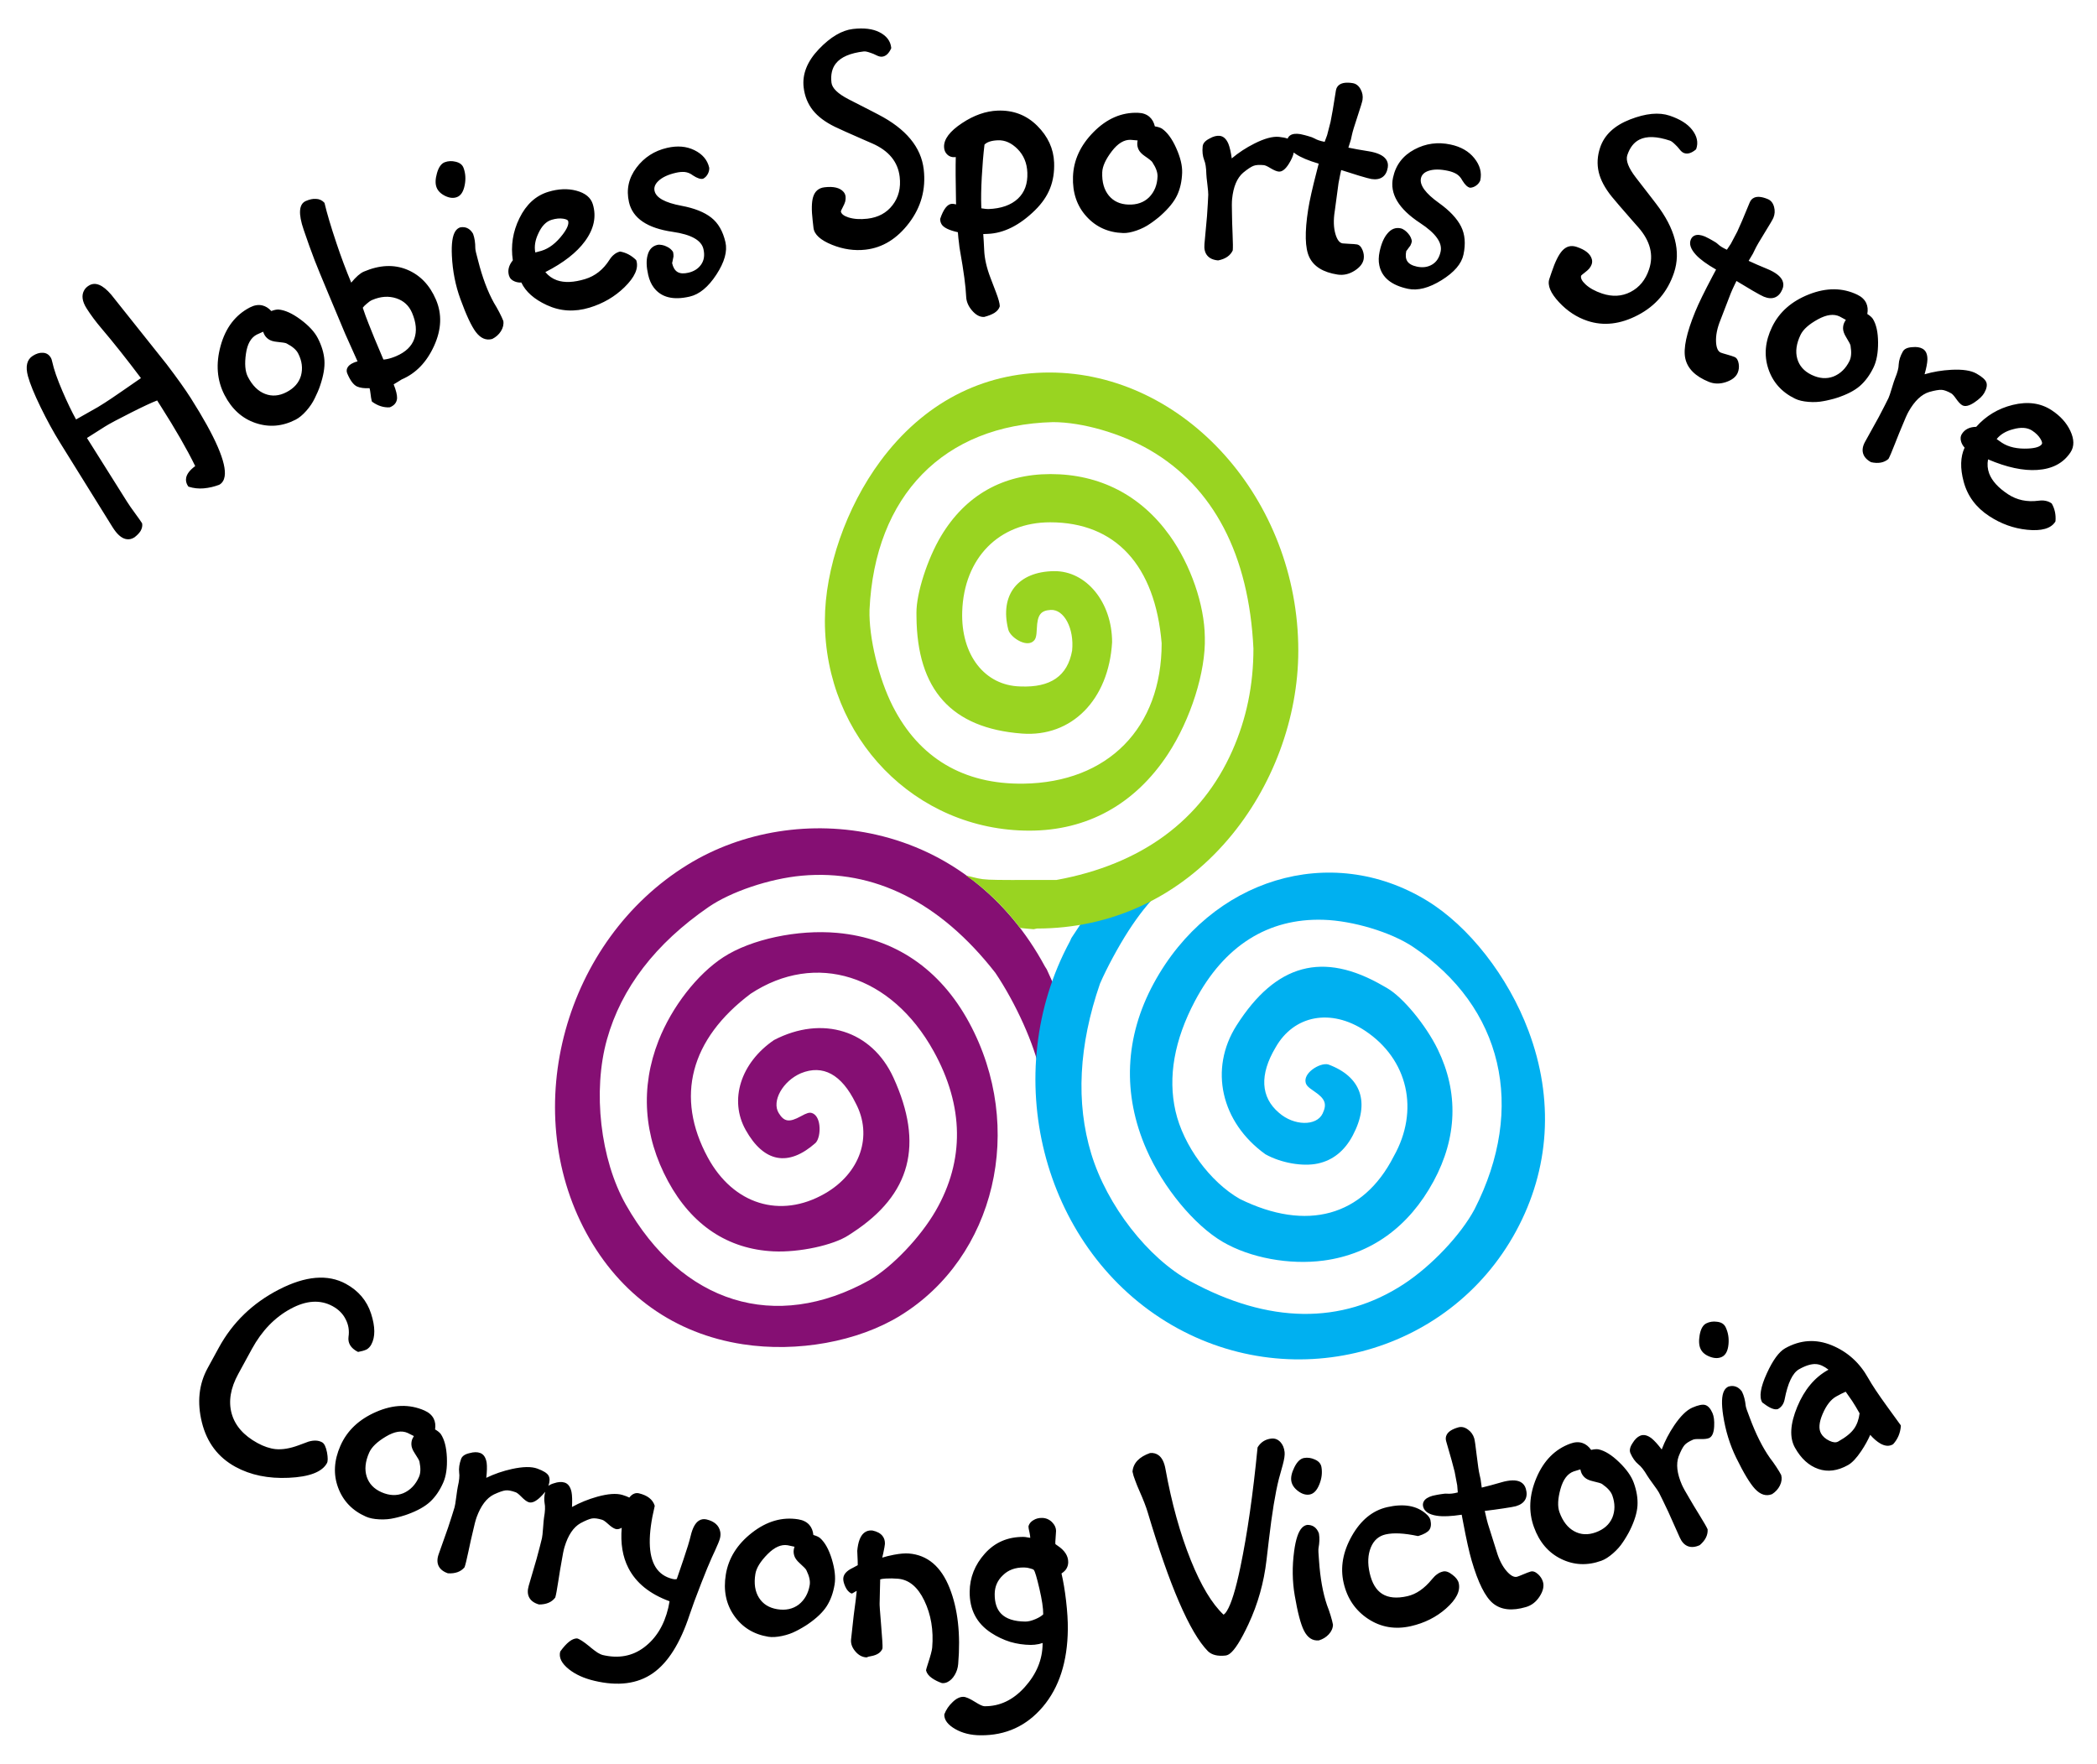
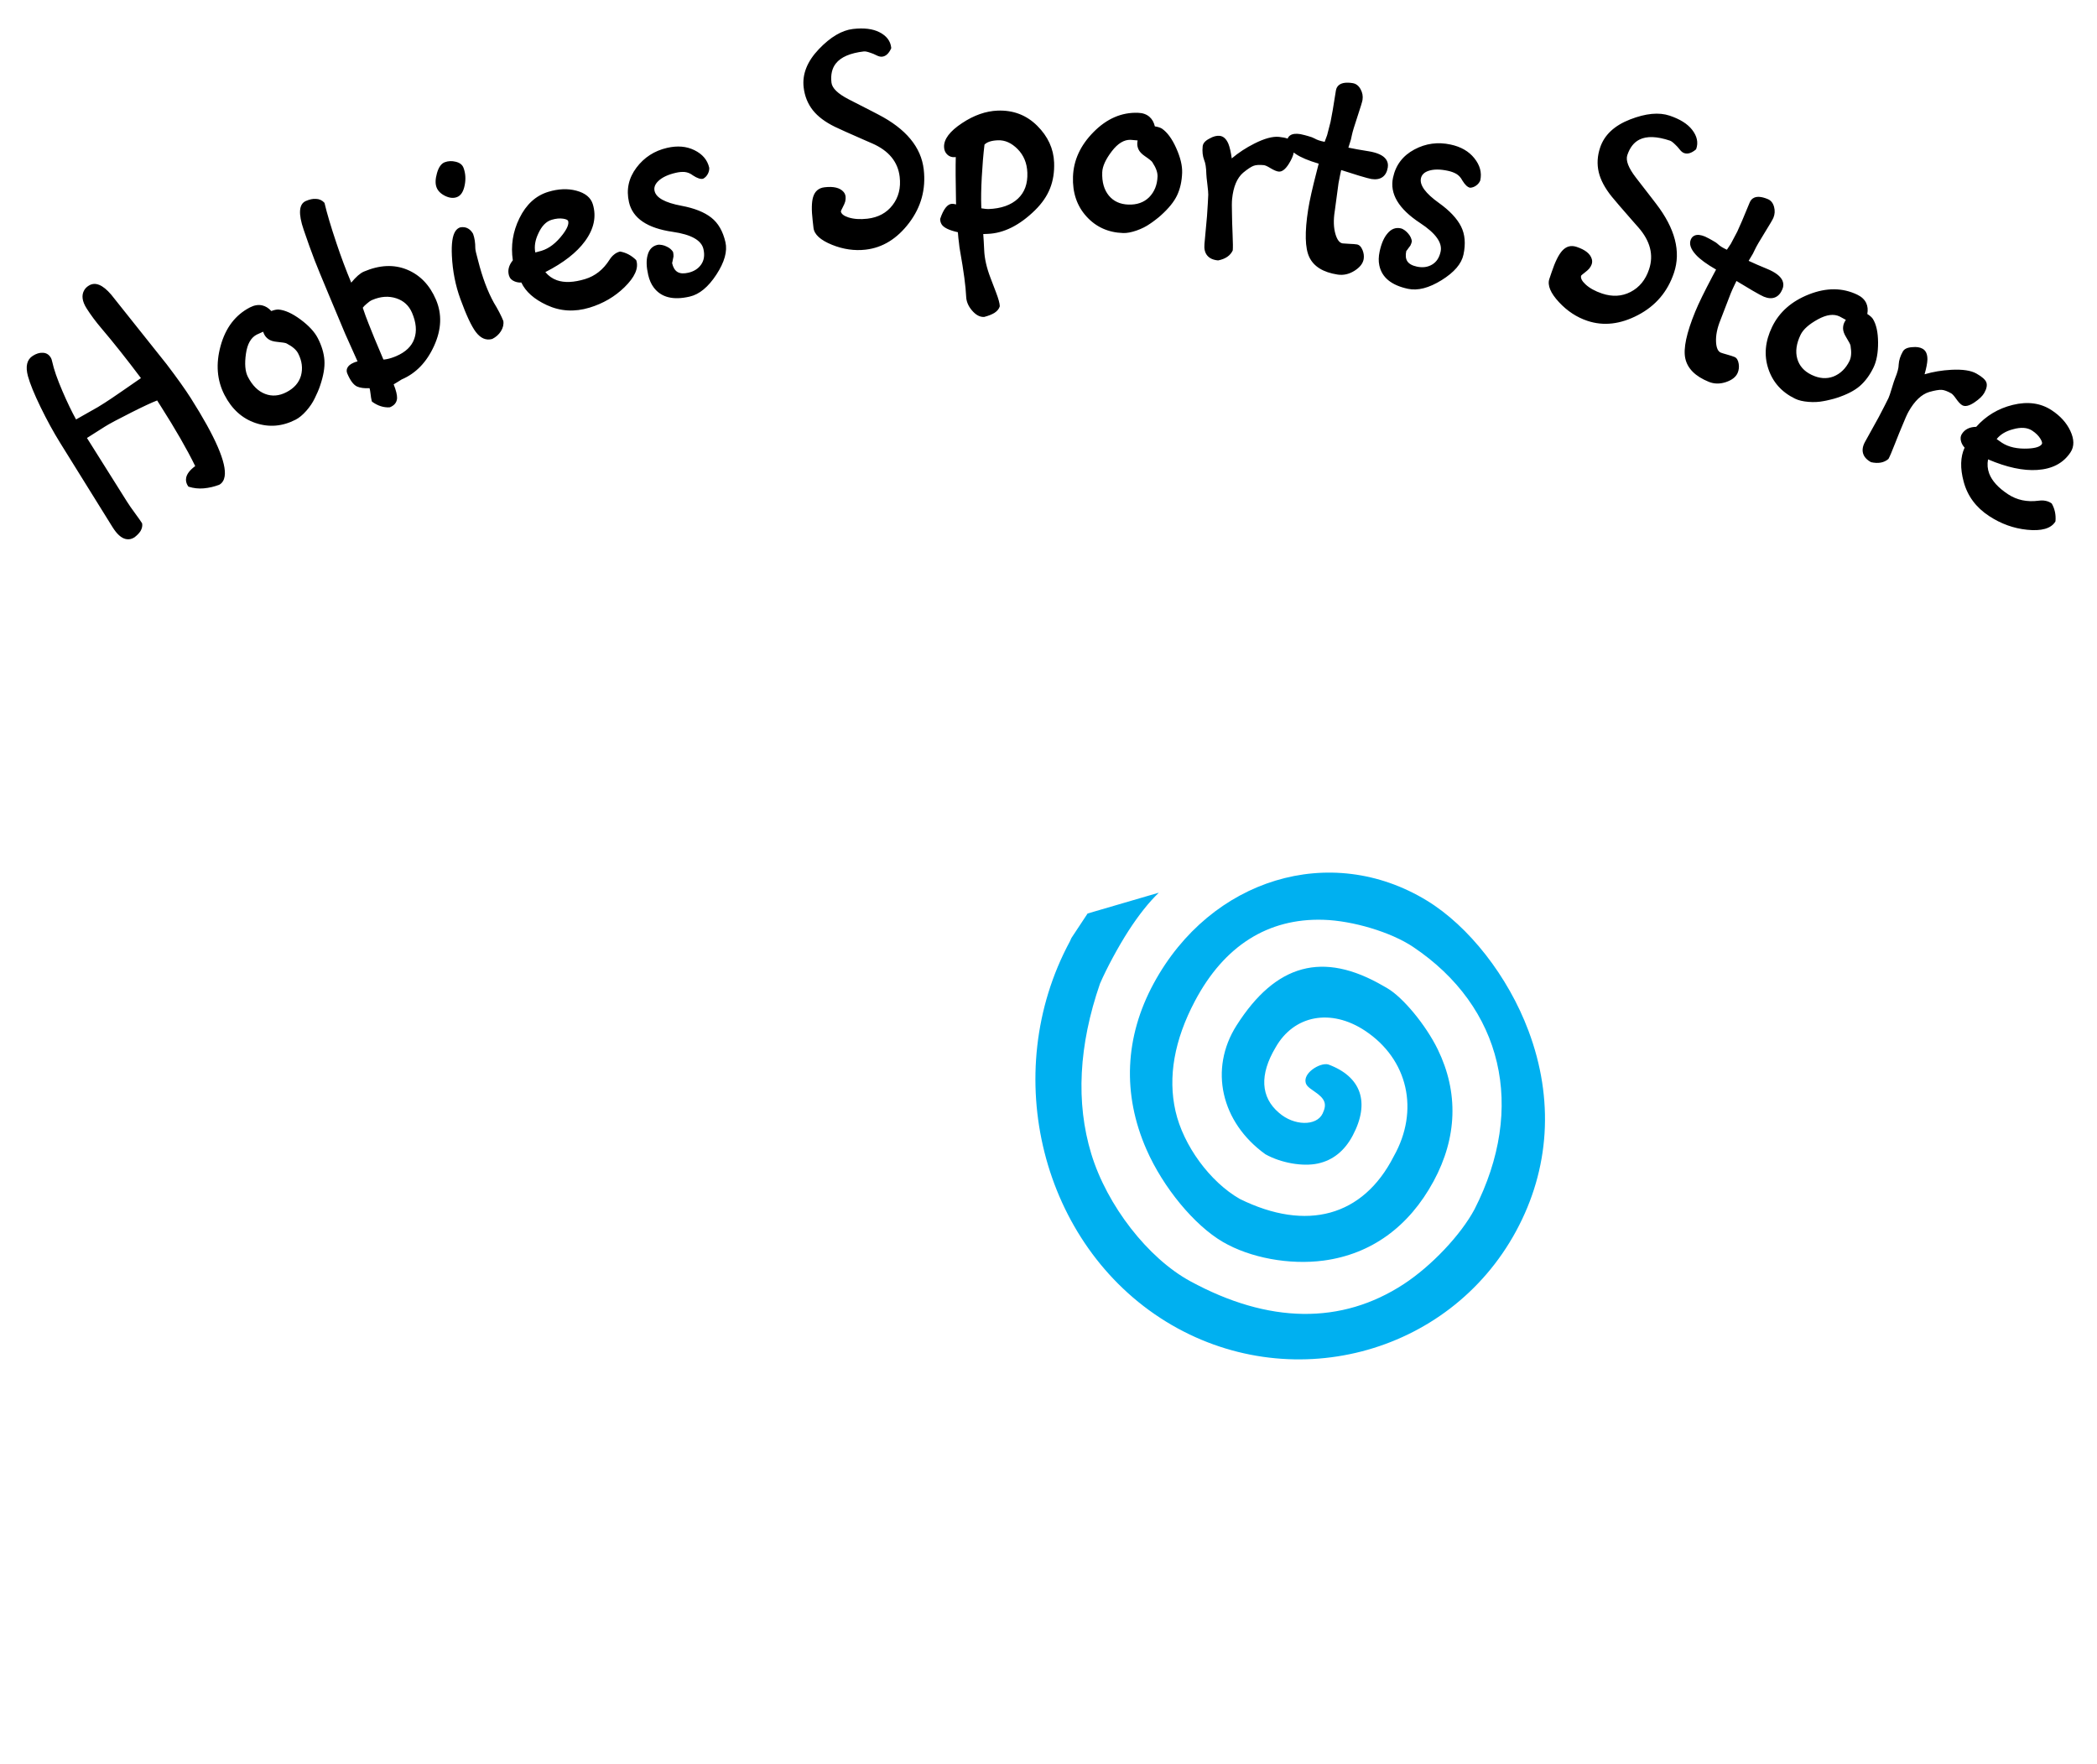
<svg xmlns="http://www.w3.org/2000/svg" width="100%" height="100%" viewBox="0 0 818 688" version="1.1" xml:space="preserve" style="fill-rule:evenodd;clip-rule:evenodd;stroke-linejoin:round;stroke-miterlimit:2;">
  <g transform="matrix(1,0,0,1,0,159.48)">
-     <path d="M407.6,217.51L408.32,218.65L413.19,229.41L405.7,258.81C403.52,248.02 396.3,231.94 388.27,220C366.81,192.48 341.01,179.54 312.77,182.11C300.2,183.26 285.12,188.33 276.36,194.36C255.69,208.6 242.37,225.94 236.77,245.95C231.12,266.13 234.18,292.84 244.15,310.45C266.02,349.05 302.45,360.34 339.15,339.89C348.06,334.68 358.99,323.23 365.01,312.79C376.32,293.18 376.05,271.99 364.22,250.62C347.72,220.79 318.15,211.49 292.83,228.15C269.25,245.87 263.33,268.47 276.08,292C286.03,310.36 304.37,316.05 321.7,306.14C335.57,298.21 340.57,283.57 333.77,270.81C328.3,259.63 321.02,255.66 312.42,259.17C305.32,262.23 300.93,270.1 303.76,274.7C305.87,278.14 307.89,278.43 312.36,275.97C314.79,274.64 315.75,274.36 316.75,274.71C318.28,275.22 319.33,276.95 319.63,279.49C319.95,282.22 319.32,285.15 318.14,286.35C307.52,295.77 297.98,294 290.87,281.29C284.33,269.62 288.92,255.09 301.93,246.22C320.8,236.41 340.08,242.46 348.5,260.85C360.46,286.98 355.33,306.46 332.57,321.34L331,322.37C325.02,326.28 311.73,329.13 301.72,328.65C283.95,327.8 269.89,318.45 260.62,301.35C251,283.59 249.72,264.7 256.9,246.43C262.09,233.24 272,220.5 282.21,213.88C292.99,206.89 311.14,203.02 326.59,204.42C348.99,206.45 366.7,218.49 378.01,239.35C400.22,280.33 388.3,330.97 351.06,353.79C334.59,363.89 311.01,368.16 289.78,364.89C263.11,360.79 241.86,345.67 228.7,321.45C202.26,272.76 220.3,207.29 268.28,177.8C289.68,164.64 316.72,160.36 341.93,166.15C370,172.59 393.1,190.65 407.6,217.51Z" style="fill:rgb(133,15,115);" />
-   </g>
+     </g>
  <g transform="matrix(1,0,0,1,0,185.43)">
    <path d="M417.34,181.79L417.94,180.46L424.25,170.91L452.03,162.79C448.15,166.52 444.19,171.51 440.24,177.61C436.26,183.77 431.65,192.32 429.09,198.26C420.77,222.35 419.62,244.68 425.68,264.64C431.8,284.78 447.78,305.36 464.29,314.34C494.84,330.97 523.3,331.35 547.58,315.47C558.38,308.4 569.82,296.32 575.19,286.28C595.43,246.61 586.21,207.33 551.16,183.9C542.61,178.19 527.75,173.71 516.21,173.36C494.6,172.7 477.52,183.5 466.13,205.03C458.07,220.25 455.52,234.7 458.54,247.99C461.59,261.4 471.98,275.59 483.62,282.25C509.74,295.13 531.73,289.05 543.66,265.66C553.79,247.72 549.25,227.77 532.51,216.66C519.19,207.82 504.72,210.52 497.57,223.18C491.27,233.75 491.73,242.57 498.89,248.64C504.71,253.78 513.56,253.93 515.93,248.94C517.71,245.19 516.94,243.16 512.62,240.26C510.25,238.67 509.52,237.91 509.3,236.77C508.95,235.17 509.87,233.37 511.81,231.85C513.89,230.21 516.59,229.34 518.16,229.8C531.04,234.57 534.49,244.63 527.68,257.5C524.51,263.5 519.92,267.18 514.06,268.44C508.14,269.71 499.67,268.21 493.6,264.82C476.24,252.33 471.58,231.53 482.35,214.58C497.68,190.47 516.08,185.51 539.56,199.14L541.16,200.06C547.3,203.63 556.23,214.46 560.84,223.91C569.01,240.68 568.45,258.29 559.21,275.36C549.56,293.17 534.83,303.8 516.36,306.29C503.01,308.08 487.67,305.25 476.99,299.01C465.88,292.52 453.75,277.84 447.23,262.99C437.74,241.37 438.71,219.05 450.06,198.14C472.27,157.21 519.02,143.02 556.51,165.82C572.98,175.84 588.27,195.41 596.24,216.68C606.24,243.34 604.55,270.54 591.4,294.8C565.04,343.45 502.64,359.55 454.78,330.06C406.34,300.21 389.48,233.47 417.34,181.79Z" style="fill:rgb(0,176,240);" />
  </g>
  <g transform="matrix(1,0,0,1,0,-180.22)">
-     <path d="M404.47,542.42L403.21,542.69L400.32,542.44L397.89,542.18C392.11,534.42 384.3,526.84 376.82,521.73C385.33,523.73 380.29,523.48 412.08,523.48C445.22,517.44 468.66,500.23 480.69,473.09C486.22,460.62 488.94,447.47 488.94,433.23C487.2,396.67 473.39,370.21 448.52,355.77C437.28,349.25 422.14,344.88 410.73,344.88C368.16,345.98 341.24,373.54 339.18,418.11C338.89,428.9 342.74,444.86 348.24,455.68C358.52,475.92 375.9,486.23 399.21,485.91C432.19,485.46 453.14,464.19 453.14,431.16C450.61,400.75 435.13,383.96 409.64,383.96C389.72,383.96 376.02,397.87 375.34,418.78C374.79,435.69 384.12,447.69 398.04,447.99C409.82,448.49 416.44,443.9 418.21,434.02C419.09,425.43 415.09,417.83 409.85,418.14C405.94,418.37 404.67,420.07 404.45,425.41C404.32,428.39 404.05,429.45 403.21,430.23C402.07,431.35 400.19,431.43 398.01,430.44C395.67,429.37 393.64,427.35 393.29,425.72C389.92,412.25 397.05,403.19 411.15,403.01C423.75,402.86 433.81,415.16 433.81,430.74C432.5,453.18 418.04,467.83 398.66,466.37C371.18,464.29 357.7,449.32 357.5,420.67L357.49,419.23C357.44,411.68 361.78,398.18 367.11,389.29C376.64,373.4 391.24,365.15 409.79,365.15C429,365.15 445.01,373.41 456.28,389.13C464.47,400.57 469.85,416.13 469.98,428.79C470.38,442.19 464.48,460.85 455.56,474.43C442.71,493.96 424.09,504.24 401.53,504.24C357.06,504.24 321.77,468 321.77,422.35C321.77,402.03 330.09,378.11 343.4,360.12C360.09,337.57 383.03,325.53 409.31,325.53C462.08,325.53 506.44,375.07 506.44,434.02C506.44,460.33 496.4,487.33 479.07,507.62C459.81,530.18 433.57,542.42 404.47,542.42Z" style="fill:rgb(153,212,33);" />
-   </g>
+     </g>
  <g transform="matrix(1,0,0,1,0,-466.66)">
    <path d="M635.9,513.24C642,510.87 647.12,510.38 651.28,511.77C655.34,513.13 658.27,514.97 660.07,517.29C662,519.77 662.53,522.25 661.67,524.75C661.63,524.85 661.58,524.93 661.5,525C659.85,526.37 658.36,526.84 657.03,526.4L656.9,526.35C656.31,526.16 655.69,525.62 655.02,524.73C654.63,524.22 654.13,523.67 653.51,523.09C652.62,522.21 651.93,521.69 651.42,521.52C646.35,519.82 642.39,519.68 639.52,521.11C637.36,522.19 635.78,524.2 634.79,527.16C634.09,529.23 635.21,532.15 638.13,535.93L644.48,544.14L646.02,546.15C653.45,555.82 655.77,564.8 652.98,573.1C650.51,580.45 645.85,585.94 638.99,589.54C632.09,593.16 625.5,593.92 619.2,591.81C615.03,590.41 611.35,587.99 608.14,584.54C604.81,580.96 603.55,577.93 604.37,575.47L605.28,572.78C606.61,568.8 607.98,566.03 609.38,564.48C610.95,562.74 612.84,562.23 615.03,562.97C618.4,564.09 620.37,565.68 620.94,567.74C621.13,568.4 621.11,569.07 620.89,569.75C620.71,570.27 620.4,570.82 619.95,571.41C619.52,571.9 618.91,572.44 618.12,573.04C617.38,573.6 616.93,573.98 616.77,574.18C616.5,575.13 617.06,576.26 618.43,577.54C620.03,579.04 622.2,580.24 624.94,581.16C628.96,582.5 632.66,582.3 636.06,580.54C639.49,578.77 641.89,575.84 643.26,571.74C645.14,566.13 643.75,560.68 639.11,555.38L637.02,553.01C632.64,548.01 629.86,544.78 628.69,543.33C626.04,540.03 624.36,536.87 623.64,533.84C622.9,530.7 623.08,527.49 624.18,524.22C625.83,519.29 629.74,515.63 635.9,513.24ZM711.31,623.13C709.49,623.49 707.53,623.59 705.44,623.42C703.31,623.25 701.58,622.84 700.25,622.19C695,619.65 691.51,615.74 689.77,610.45C688.05,605.21 688.54,599.79 691.26,594.18C694.06,588.39 698.86,584.16 705.64,581.49C712.48,578.8 718.77,578.85 724.53,581.63C726.2,582.44 727.36,583.54 727.99,584.91C728.56,586.14 728.69,587.55 728.4,589.14C729.4,589.77 730.12,590.4 730.56,591.03C731.9,593.19 732.58,596.26 732.6,600.24C732.62,604.25 732.03,607.51 730.82,610C729.37,613.01 727.57,615.43 725.45,617.27C723.35,619.07 720.37,620.6 716.49,621.86C715.92,622.06 715.06,622.3 713.93,622.57C712.83,622.84 711.96,623.03 711.31,623.13ZM540.63,528.76C541.3,529.68 541.55,530.74 541.35,531.94L541.35,531.98C541.07,533.69 540.4,534.93 539.33,535.71C538.23,536.51 536.77,536.77 534.97,536.49C534.28,536.38 532.69,535.95 530.21,535.21C528.06,534.56 525.71,533.82 523.17,532.99L522.76,534.87C522.48,536.17 522.27,537.25 522.13,538.12L520.66,549.05L520.64,549.15C520.11,552.57 520.21,555.53 520.95,558.02C521.6,560.22 522.53,561.41 523.71,561.6C524.06,561.65 524.93,561.71 526.32,561.77C527.65,561.82 528.64,561.9 529.28,562C530.23,562.15 530.97,562.89 531.51,564.23C531.98,565.39 532.12,566.54 531.95,567.68C531.67,569.43 530.46,570.97 528.3,572.32C526.19,573.63 524.01,574.11 521.75,573.76C516.17,572.89 512.5,570.64 510.75,567C509.05,563.47 508.9,557.24 510.3,548.33C510.83,544.97 511.94,540 513.65,533.42L514.4,530.5C510.4,529.32 507.41,528.06 505.45,526.73L504.66,526.15C504.44,527.43 503.79,528.92 502.72,530.62C501.39,532.73 500.07,533.72 498.78,533.59C497.99,533.51 496.91,533.05 495.53,532.22C494.38,531.51 493.53,531.14 493,531.08C491.25,530.91 489.92,530.99 489,531.34C488.03,531.7 486.67,532.6 484.93,534.03C482.54,536.09 481.1,539.51 480.62,544.29C480.5,545.47 480.49,547.49 480.58,550.37C480.59,552.14 480.67,554.71 480.81,558.07C480.95,561.28 480.97,563.38 480.87,564.35C479.9,566.4 478,567.69 475.17,568.24C473.25,568.08 471.83,567.44 470.91,566.32C470.02,565.24 469.66,563.76 469.83,561.9L470.83,550.94C471.09,547.19 471.25,544.41 471.32,542.62C471.34,542.02 471.23,540.67 470.97,538.55C470.72,536.5 470.58,535.17 470.57,534.56C470.52,532.09 470.23,530.26 469.71,529.06C469.13,527.52 468.93,525.75 469.14,523.73C469.26,522.56 470.14,521.55 471.8,520.71C473.26,519.87 474.59,519.52 475.78,519.65C477.22,519.8 478.35,520.83 479.17,522.74C479.7,524.06 480.14,525.96 480.48,528.45C483.13,526.21 486.08,524.28 489.31,522.66C493.24,520.68 496.43,519.81 498.89,520.05C500.29,520.19 501.42,520.41 502.28,520.73C502.47,520.23 502.78,519.83 503.21,519.51C504.1,518.87 505.45,518.69 507.26,518.98C508.58,519.27 509.59,519.53 510.27,519.74C511.38,520.04 512.22,520.35 512.79,520.68C513.76,521.24 515.01,521.66 516.54,521.95L516.72,521.99L517.69,519.37L519.03,514.16C519.46,512.19 520.15,508.13 521.11,501.98C521.26,501.02 521.7,500.27 522.43,499.74C523.54,498.93 525.28,498.71 527.66,499.09C528.96,499.3 530,500.1 530.75,501.49C531.47,502.8 531.72,504.19 531.49,505.65C531.37,506.38 530.72,508.52 529.53,512.1C528.32,515.7 527.6,518.11 527.35,519.33L526.95,521.15L525.98,524.25C528.25,524.72 530.76,525.17 533.5,525.6L533.63,525.62C537.17,526.17 539.51,527.22 540.63,528.76ZM775.5,645.85C775.14,647.77 775.29,649.6 775.94,651.35C777.03,654.25 779.5,656.96 783.35,659.49C786.77,661.73 790.71,662.56 795.16,661.98C796.21,661.84 797.1,661.85 797.84,662.01C798.68,662.14 799.47,662.46 800.23,662.98C800.3,663.03 800.36,663.09 800.4,663.16C801.53,665.18 802.01,667.43 801.81,669.92C801.81,670.01 801.78,670.09 801.73,670.17C800.03,672.84 796.37,673.88 790.75,673.31C785.49,672.78 780.55,671 775.93,667.97C770.79,664.61 767.47,660.13 765.98,654.52C764.57,649.28 764.7,644.86 766.36,641.27C765.76,640.63 765.32,639.9 765.04,639.08C764.63,637.88 764.73,636.8 765.35,635.85C766.5,634.1 768.35,633.2 770.88,633.16C774.7,628.86 779.45,626.01 785.11,624.61C790.94,623.18 796,623.86 800.28,626.66C803.68,628.89 806.12,631.58 807.59,634.72C809.14,638.02 809.17,640.81 807.68,643.08C804.92,647.29 800.59,649.59 794.69,649.98C789.19,650.34 782.79,648.97 775.5,645.85ZM49.07,676.93C47.3,676.54 45.57,674.97 43.87,672.24L23.47,639.42C20.85,635.2 18.31,630.56 15.84,625.49C13.36,620.39 11.72,616.37 10.91,613.43C9.86,609.58 10.49,606.92 12.79,605.46C14.13,604.61 15.4,604.21 16.6,604.27C17.94,604.28 18.99,604.87 19.74,606.05C20.05,606.54 20.26,607.14 20.39,607.85C21.01,610.73 22.33,614.52 24.34,619.2C26.22,623.57 28,627.26 29.67,630.28L38.23,625.43L40.89,623.77C42.08,623.03 44.28,621.54 47.5,619.32L54.98,614.15C49.36,606.67 44.22,600.2 39.57,594.74C37.34,592.12 35.41,589.53 33.79,586.97C32.02,584.18 31.71,581.8 32.87,579.83C33.27,579.15 33.84,578.57 34.6,578.1C37.11,576.5 40.04,577.68 43.4,581.62L65.02,608.76C69.17,614.22 72.31,618.63 74.45,622C84.08,637.18 88.47,647.35 87.63,652.49C87.39,653.97 86.72,655.04 85.62,655.71C83.67,656.48 81.6,656.97 79.44,657.16C77.47,657.33 75.54,657.12 73.65,656.53C73.53,656.49 73.43,656.41 73.36,656.3C72.63,655.23 72.39,654.12 72.63,652.96C72.95,651.46 74.12,649.96 76.15,648.47C74.48,645.07 72.55,641.47 70.36,637.67C68.09,633.73 65.59,629.62 62.87,625.35L61.3,622.87C59.25,623.65 55.9,625.21 51.27,627.54C46.04,630.17 42.58,632.02 40.89,633.09L33.92,637.51L49.45,662.2C50.29,663.55 51.38,665.11 52.7,666.9C54.04,668.73 54.96,670.03 55.44,670.8C55.62,671.76 55.42,672.76 54.82,673.81C54.29,674.63 53.5,675.45 52.46,676.26C51.36,676.97 50.23,677.19 49.07,676.93ZM791.13,641.63C794.02,641.49 795.81,640.92 796.48,639.9C796.72,639.54 796.55,638.87 795.98,637.9C795.27,636.69 794.17,635.6 792.7,634.63C790.82,633.4 788.33,633.23 785.22,634.11C782.45,634.83 780.33,636.1 778.86,637.93L779.31,638.25C779.71,638.56 780.24,638.93 780.9,639.36C783.51,641.07 786.92,641.83 791.13,641.63ZM400.75,534.01C400.61,530.29 399.34,527.23 396.95,524.81C394.58,522.42 392.02,521.27 389.27,521.38C386.78,521.48 385.03,522.04 384.03,523.07C383.56,527.05 383.21,531.28 382.97,535.75C382.72,540.34 382.66,544.08 382.77,546.97L382.81,547.92C384.19,548.14 385.11,548.23 385.56,548.21C390.54,548.02 394.36,546.67 397.04,544.18C399.68,541.72 400.92,538.34 400.75,534.01ZM212.73,572.8C213.98,574.3 215.48,575.36 217.24,575.98C220.16,577.01 223.82,576.86 228.24,575.52C232.15,574.33 235.3,571.84 237.71,568.06C238.28,567.16 238.87,566.48 239.46,566.02C240.1,565.46 240.85,565.06 241.74,564.81C241.82,564.79 241.9,564.78 241.99,564.8C244.26,565.22 246.29,566.3 248.08,568.04C248.14,568.11 248.19,568.18 248.22,568.27C249.17,571.28 247.63,574.76 243.59,578.71C239.8,582.41 235.26,585.05 229.98,586.66C224.1,588.44 218.54,588.11 213.28,585.66C208.36,583.38 205.05,580.45 203.36,576.87C202.49,576.92 201.64,576.79 200.83,576.47C199.64,576.02 198.88,575.25 198.55,574.17C197.95,572.16 198.44,570.17 200.04,568.2C199.19,562.51 200.04,557.04 202.61,551.8C205.25,546.4 209.01,542.96 213.91,541.48C217.8,540.3 221.43,540.15 224.78,541.03C228.31,541.96 230.46,543.73 231.25,546.33C232.71,551.15 231.7,555.95 228.21,560.72C224.96,565.17 219.8,569.2 212.73,572.8ZM126.61,545.92C127.51,549.78 129.06,555.01 131.27,561.59C133.04,566.89 134.96,572 137.01,576.91C138.88,574.65 140.52,573.21 141.93,572.61C148.05,570 153.65,569.74 158.74,571.82C163.84,573.92 167.62,577.83 170.06,583.55C172.47,589.18 172.23,595.18 169.34,601.55C166.45,607.93 162.24,612.3 156.69,614.67C156.51,614.75 155.96,615.1 155.02,615.71L153.56,616.59C154.5,618.95 154.94,620.76 154.89,622.01C154.78,623.66 153.83,624.84 152.04,625.55C149.7,625.7 147.42,624.99 145.22,623.41C145.11,623.34 145.04,623.23 145.01,623.1C144.82,622.34 144.66,621.37 144.53,620.19C144.44,619.35 144.31,618.65 144.16,618.09C142.1,618.18 140.49,617.96 139.32,617.45C137.93,616.83 136.65,615.15 135.48,612.38C135.17,611.65 135.16,610.96 135.43,610.29C135.79,609.41 136.65,608.69 138,608.12C138.51,607.91 139,607.74 139.47,607.63L134.64,596.85L128.4,581.97C125.45,574.95 123.57,570.35 122.74,568.2C121.4,564.71 119.97,560.74 118.46,556.29C116.3,549.98 116.59,546.24 119.31,545.06C120.77,544.43 122.08,544.15 123.22,544.24C124.5,544.27 125.59,544.75 126.47,545.67C126.54,545.74 126.59,545.82 126.61,545.92ZM184.58,558C185.13,559.51 185.41,561.35 185.41,563.51C185.4,564.06 185.76,565.66 186.5,568.33C188.16,574.88 190.22,580.37 192.67,584.78C193.38,585.92 194.08,587.16 194.77,588.48C195.48,589.85 196,590.98 196.34,591.87C196.54,593.22 196.22,594.56 195.38,595.89C194.57,597.16 193.45,598.16 192.02,598.88C189.62,599.56 187.48,598.64 185.59,596.14C183.89,593.87 181.89,589.61 179.61,583.35C177.66,578.03 176.55,572.38 176.27,566.38C176.05,561.73 176.5,558.56 177.63,556.85C178.11,556.12 178.73,555.62 179.47,555.37C180.47,555.17 181.39,555.25 182.23,555.62C183.13,556.03 183.89,556.75 184.5,557.79L184.58,558ZM264.22,572.72C265.24,573.36 266.66,573.47 268.48,573.05C270.74,572.53 272.43,571.44 273.55,569.78C274.66,568.15 274.94,566.16 274.4,563.81C273.61,560.37 269.62,558.14 262.44,557.1C252.5,555.67 246.81,551.82 245.36,545.55C244.23,540.64 245.2,536.14 248.28,532.04C251.29,528.05 255.27,525.48 260.22,524.34C264.22,523.42 267.77,523.71 270.86,525.23C274.02,526.78 275.94,529.04 276.63,532L276.66,532.13C276.7,532.97 276.5,533.79 276.07,534.57C275.63,535.37 275.04,535.97 274.29,536.37C273.32,536.63 271.99,536.2 270.31,535.09C269.3,534.31 268.22,533.87 267.08,533.75C266.03,533.67 264.87,533.77 263.6,534.07C260.63,534.75 258.38,535.8 256.87,537.21C255.53,538.46 255.01,539.78 255.34,541.17C255.95,543.81 259.43,545.73 265.79,546.92C270.85,547.86 274.75,549.41 277.48,551.57C280.17,553.69 282,556.87 282.98,561.12C283.8,564.68 282.63,568.89 279.47,573.74C276.29,578.62 272.81,581.49 269.02,582.36C262.58,583.85 257.91,582.67 255.02,578.82C254.02,577.5 253.3,575.86 252.85,573.9C252.13,570.78 252.05,568.22 252.62,566.2C253.19,563.98 254.47,562.64 256.46,562.18C256.95,562.07 257.54,562.09 258.25,562.23C258.89,562.35 259.48,562.55 260.03,562.83C261.13,563.32 261.96,564.02 262.54,564.92C262.68,565.47 262.74,566.07 262.72,566.71L262.45,568.03L262.38,568.39C262.26,568.84 262.19,569.14 262.18,569.31C262.56,570.97 263.24,572.11 264.22,572.72ZM317.01,552.73C316.52,548.56 316.58,545.48 317.19,543.48C317.88,541.23 319.37,539.97 321.67,539.71C325.19,539.3 327.65,539.9 329.05,541.51C329.5,542.03 329.77,542.65 329.85,543.36C329.91,543.9 329.86,544.54 329.71,545.26C329.53,545.88 329.21,546.63 328.74,547.51C328.31,548.33 328.07,548.86 328,549.12C328.17,550.1 329.15,550.88 330.94,551.46C333.02,552.13 335.5,552.3 338.36,551.97C342.57,551.48 345.84,549.72 348.17,546.68C350.52,543.63 351.45,539.95 350.95,535.65C350.27,529.78 346.7,525.44 340.24,522.61L337.34,521.35C331.25,518.69 327.37,516.95 325.69,516.13C321.89,514.27 319.03,512.12 317.09,509.68C315.09,507.15 313.89,504.17 313.49,500.74C312.89,495.58 314.87,490.6 319.43,485.82C323.95,481.09 328.38,478.47 332.74,477.96C336.99,477.47 340.42,477.89 343.04,479.22C345.84,480.64 347.38,482.67 347.65,485.3C347.66,485.4 347.65,485.5 347.6,485.59C346.7,487.54 345.55,488.6 344.15,488.76L344.02,488.77C343.4,488.84 342.61,488.62 341.63,488.11C341.06,487.81 340.37,487.52 339.56,487.26C338.39,486.84 337.53,486.66 337,486.72C331.69,487.34 328.04,488.9 326.06,491.41C324.56,493.3 323.98,495.8 324.34,498.9C324.59,501.06 326.84,503.24 331.09,505.42L340.33,510.15L342.58,511.32C353.41,516.92 359.33,524.06 360.33,532.75C361.22,540.46 359.32,547.41 354.64,553.59C349.94,559.79 344.29,563.28 337.69,564.04C333.33,564.55 328.96,563.92 324.6,562.17C320.05,560.34 317.63,558.13 317.33,555.56L317.01,552.73ZM546.4,555.73C546.88,555.83 547.42,556.09 548,556.52C548.52,556.91 548.97,557.34 549.36,557.82C550.14,558.73 550.6,559.72 550.74,560.78C550.64,561.34 550.44,561.91 550.15,562.48L549.34,563.55L549.13,563.86C548.83,564.21 548.64,564.46 548.56,564.6C548.2,566.27 548.34,567.59 548.96,568.56C549.62,569.57 550.86,570.27 552.68,570.66C554.95,571.15 556.95,570.88 558.66,569.85C560.36,568.84 561.46,567.15 561.96,564.8C562.7,561.35 560.03,557.63 553.97,553.66C545.57,548.15 542.04,542.25 543.39,535.96C544.44,531.03 547.23,527.36 551.75,524.96C556.16,522.61 560.86,521.97 565.83,523.04C569.85,523.89 572.93,525.66 575.09,528.35C577.3,531.09 578.08,533.95 577.44,536.93L577.42,537.06C577.1,537.84 576.58,538.49 575.86,539.01C575.12,539.56 574.33,539.85 573.48,539.89C572.49,539.72 571.47,538.77 570.42,537.04C569.83,535.91 569.04,535.05 568.06,534.47C567.14,533.95 566.05,533.55 564.77,533.28C561.79,532.64 559.31,532.64 557.35,533.27C555.6,533.83 554.58,534.81 554.28,536.21C553.71,538.87 556.05,542.08 561.31,545.84C565.5,548.84 568.37,551.9 569.93,555C571.47,558.06 571.78,561.73 570.87,565.99C570.11,569.57 567.26,572.88 562.35,575.94C557.4,579.01 553.03,580.14 549.22,579.32C542.76,577.94 539.04,574.9 538.05,570.19C537.7,568.57 537.74,566.77 538.16,564.81C538.83,561.68 539.85,559.32 541.22,557.74C542.67,555.97 544.4,555.3 546.4,555.73ZM388.52,580.68C389.48,583.19 389.98,585 390,586.13C389.72,587.13 389.02,587.99 387.9,588.72C386.88,589.34 385.54,589.87 383.91,590.29C382.24,590.39 380.64,589.53 379.1,587.7C377.69,586.03 376.95,584.24 376.88,582.34C376.72,578.46 375.93,572.5 374.49,564.46C374.31,563.44 374.17,562.46 374.09,561.53C373.92,560.35 373.77,558.93 373.65,557.25C370.16,556.47 368.04,555.42 367.28,554.12C366.92,553.51 366.74,552.82 366.74,552.06C368.03,548.2 369.58,546.23 371.37,546.16C371.7,546.15 372.23,546.22 372.96,546.39L372.92,545.32C372.76,537.37 372.73,531.57 372.83,527.92L372.28,527.97C371.16,528.02 370.21,527.65 369.44,526.88C368.69,526.13 368.3,525.18 368.26,524.02C368.14,520.97 370.49,517.85 375.29,514.68C379.92,511.61 384.54,509.99 389.16,509.81C395.26,509.58 400.41,511.55 404.61,515.73C408.79,519.89 410.98,524.67 411.19,530.06C411.33,533.74 410.81,537.09 409.62,540.1C408.43,543.13 406.47,545.99 403.73,548.68C397.71,554.57 391.57,557.64 385.3,557.89L383.55,557.96L383.73,560.72C383.8,561.85 383.86,563 383.91,564.18C384.04,567.49 384.86,571.11 386.36,575.02L388.52,580.68ZM418.55,535.57C418.78,529.14 421.45,523.34 426.58,518.16C431.75,512.93 437.53,510.43 443.92,510.66C445.78,510.72 447.28,511.25 448.41,512.26C449.42,513.15 450.12,514.38 450.49,515.96C451.66,516.13 452.57,516.42 453.23,516.82C455.32,518.25 457.19,520.78 458.81,524.41C460.46,528.08 461.23,531.3 461.13,534.07C461.01,537.41 460.35,540.34 459.15,542.87C457.96,545.38 455.85,547.98 452.81,550.7C452.37,551.12 451.68,551.68 450.75,552.39C449.86,553.08 449.13,553.6 448.59,553.95C447.07,555.02 445.31,555.9 443.33,556.59C441.31,557.29 439.56,557.62 438.08,557.56C432.26,557.36 427.49,555.19 423.76,551.05C420.07,546.96 418.33,541.8 418.55,535.57ZM215.16,552.41C213.01,553.06 211.28,554.86 209.96,557.8C208.74,560.39 208.35,562.83 208.81,565.14L209.34,565C209.84,564.89 210.46,564.72 211.22,564.49C214.21,563.59 216.97,561.45 219.52,558.1C221.27,555.79 221.97,554.05 221.63,552.88C221.5,552.47 220.88,552.17 219.77,551.98C218.39,551.75 216.85,551.89 215.16,552.41ZM149.56,606.91C149.82,606.92 150.24,606.87 150.83,606.76C152.01,606.53 153.25,606.14 154.56,605.58C158.23,604 160.58,601.75 161.61,598.81C162.66,595.86 162.36,592.48 160.73,588.67C159.52,585.86 157.48,583.98 154.61,583.03C151.63,582.05 148.52,582.26 145.25,583.65L145.15,583.69C144.51,583.97 143.79,584.47 142.98,585.2C142.32,585.75 141.83,586.25 141.51,586.7C142.23,588.88 142.99,590.97 143.8,592.97C144.81,595.63 146.73,600.28 149.56,606.91ZM123.89,619.63C123.44,620.67 123.06,621.48 122.76,622.05C121.96,623.73 120.86,625.36 119.47,626.93C118.05,628.53 116.68,629.66 115.37,630.34C110.19,633.01 104.96,633.45 99.69,631.67C94.47,629.91 90.43,626.26 87.57,620.72C84.63,615 84.12,608.63 86.05,601.6C88,594.51 91.82,589.51 97.5,586.57C99.16,585.72 100.73,585.45 102.21,585.77C103.53,586.06 104.74,586.79 105.83,587.99C106.94,587.57 107.87,587.37 108.64,587.4C111.17,587.62 114.03,588.92 117.23,591.29C120.45,593.68 122.7,596.11 123.97,598.57C125.5,601.54 126.36,604.42 126.55,607.22C126.74,609.98 126.17,613.29 124.85,617.15C124.67,617.73 124.35,618.56 123.89,619.63ZM173.59,543.06C171.89,542.21 170.78,541.09 170.27,539.69C169.75,538.29 169.81,536.47 170.45,534.22C171.11,531.87 172.14,530.43 173.53,529.93C174.84,529.45 176.24,529.38 177.7,529.74C179.32,530.1 180.37,530.91 180.83,532.18C181.6,534.27 181.74,536.51 181.27,538.89C180.77,541.45 179.75,543 178.21,543.56C176.83,544.07 175.29,543.9 173.59,543.06ZM721.45,607.46C722.14,606.03 722.29,604.11 721.88,601.69L721.87,601.54C721.83,601.1 721.25,599.97 720.11,598.13C719.34,596.88 718.95,595.76 718.94,594.77C718.94,593.92 719.1,593.15 719.42,592.49C719.61,592.09 719.82,591.74 720.04,591.44C718.84,590.76 718.04,590.32 717.62,590.12C715.34,589.01 712.51,589.37 709.16,591.21C705.66,593.12 703.4,595.14 702.37,597.26C700.72,600.68 700.29,603.79 701.08,606.59C701.87,609.37 703.72,611.46 706.63,612.87C709.64,614.33 712.49,614.55 715.2,613.53C717.93,612.43 720.01,610.4 721.45,607.46ZM661.07,558.53C662.08,558.1 663.43,558.24 665.12,558.94C666.35,559.54 667.26,560.02 667.87,560.39C668.89,560.93 669.64,561.43 670.11,561.88C670.93,562.65 672.05,563.35 673.46,563.99L673.63,564.07L675.18,561.74L677.69,556.98C678.56,555.17 680.18,551.38 682.54,545.61C682.91,544.71 683.51,544.09 684.34,543.74C685.61,543.21 687.35,543.4 689.57,544.32C690.8,544.83 691.62,545.84 692.03,547.37C692.42,548.82 692.34,550.22 691.78,551.59C691.5,552.27 690.37,554.21 688.38,557.41C686.37,560.64 685.11,562.82 684.59,563.95L683.78,565.61L682.11,568.41C684.22,569.39 686.55,570.41 689.12,571.46L689.24,571.51C692.56,572.87 694.59,574.43 695.33,576.18C695.77,577.24 695.76,578.33 695.29,579.45L695.27,579.49C694.61,581.09 693.67,582.14 692.44,582.65C691.19,583.17 689.72,583.08 688.03,582.39C687.38,582.13 685.93,581.35 683.69,580.05C681.75,578.92 679.64,577.66 677.36,576.26L676.52,577.99C675.95,579.19 675.49,580.19 675.16,581.01L671.19,591.31L671.16,591.4C669.84,594.6 669.26,597.5 669.4,600.09C669.53,602.39 670.15,603.76 671.26,604.22C671.59,604.35 672.42,604.61 673.75,604.98C675.04,605.35 675.99,605.65 676.59,605.9C677.47,606.26 678.02,607.16 678.24,608.59C678.43,609.82 678.3,610.97 677.86,612.04C677.19,613.68 675.65,614.9 673.24,615.71C670.89,616.49 668.65,616.46 666.54,615.59C661.31,613.46 658.26,610.42 657.4,606.47C656.57,602.64 657.86,596.55 661.29,588.2C662.58,585.05 664.81,580.48 667.99,574.47L669.41,571.81C665.78,569.73 663.17,567.82 661.56,566.07C659.51,563.84 658.83,561.85 659.55,560.11C659.86,559.35 660.36,558.82 661.07,558.53ZM451.53,535.53C451.59,533.94 450.94,532.12 449.59,530.07L449.52,529.94C449.31,529.56 448.32,528.75 446.54,527.53C445.33,526.7 444.52,525.83 444.11,524.93C443.76,524.15 443.6,523.39 443.63,522.65C443.64,522.21 443.69,521.81 443.77,521.44C442.4,521.3 441.49,521.22 441.02,521.2C438.49,521.12 436.05,522.59 433.72,525.63C431.3,528.79 430.04,531.54 429.96,533.89C429.82,537.69 430.69,540.71 432.54,542.96C434.38,545.18 436.92,546.35 440.16,546.46C443.5,546.58 446.2,545.63 448.26,543.6C450.32,541.49 451.41,538.8 451.53,535.53ZM737.97,618.07C738.57,616.09 738.98,614.82 739.22,614.26C740.16,611.98 740.64,610.19 740.64,608.88C740.73,607.24 741.26,605.54 742.26,603.78C742.84,602.75 744.06,602.19 745.92,602.08C747.59,601.9 748.95,602.11 749.99,602.71C751.25,603.43 751.87,604.83 751.85,606.9C751.8,608.33 751.43,610.24 750.74,612.66C754.07,611.68 757.55,611.1 761.16,610.91C765.56,610.68 768.83,611.17 770.97,612.38C773.21,613.64 774.51,614.81 774.86,615.88C775.22,616.96 774.94,618.31 774.02,619.94C773.34,621.13 772.08,622.35 770.23,623.6C768.16,625 766.56,625.37 765.42,624.73C764.73,624.34 763.93,623.48 763,622.16C762.23,621.06 761.61,620.37 761.15,620.11C759.62,619.24 758.37,618.79 757.39,618.73C756.34,618.68 754.74,618.95 752.57,619.56C749.55,620.48 746.86,623.03 744.5,627.21C743.91,628.25 743.09,630.1 742.02,632.76C741.31,634.4 740.35,636.78 739.12,639.91C737.96,642.91 737.13,644.83 736.65,645.68C734.94,647.16 732.68,647.58 729.87,646.95C728.17,646.03 727.13,644.87 726.74,643.48C726.36,642.12 726.62,640.62 727.53,638.99L732.86,629.36C734.61,626.03 735.87,623.56 736.66,621.94C736.92,621.41 737.36,620.12 737.97,618.07ZM108.05,600.01C106.58,599.87 105.45,599.51 104.66,598.93C103.97,598.42 103.46,597.84 103.12,597.18C102.92,596.79 102.76,596.41 102.65,596.05C101.39,596.6 100.55,596.98 100.14,597.19C97.89,598.35 96.48,600.83 95.94,604.62C95.37,608.56 95.62,611.58 96.7,613.67C98.44,617.05 100.68,619.27 103.4,620.31C106.09,621.35 108.87,621.13 111.74,619.64C114.72,618.11 116.61,615.96 117.41,613.18C118.17,610.34 117.81,607.46 116.31,604.54C115.59,603.13 114.13,601.86 111.96,600.73L111.83,600.65C111.46,600.42 110.2,600.21 108.05,600.01Z" />
  </g>
  <g transform="matrix(1,0,0,1,0,485.95)">
-     <path d="M156.46,105.57C155.37,105.88 154.5,106.09 153.87,106.22C152.06,106.65 150.1,106.82 148,106.72C145.87,106.62 144.13,106.27 142.77,105.67C137.44,103.33 133.81,99.54 131.88,94.31C129.97,89.15 130.28,83.71 132.79,78.01C135.38,72.12 140.02,67.72 146.71,64.81C153.44,61.87 159.74,61.7 165.59,64.27C167.29,65.03 168.49,66.08 169.17,67.43C169.78,68.63 169.96,70.04 169.72,71.64C170.74,72.23 171.49,72.84 171.95,73.45C173.36,75.56 174.15,78.6 174.32,82.58C174.49,86.59 174.01,89.87 172.89,92.4C171.55,95.46 169.84,97.94 167.79,99.85C165.75,101.73 162.83,103.37 159,104.76C158.43,104.98 157.58,105.25 156.46,105.57ZM663,34.85C663.42,32.44 664.29,30.91 665.61,30.26C666.87,29.64 668.25,29.43 669.75,29.64C671.4,29.81 672.52,30.51 673.12,31.73C674.09,33.73 674.48,35.94 674.26,38.36C674.03,40.95 673.18,42.61 671.71,43.33C670.38,43.97 668.83,43.97 667.06,43.31C665.27,42.65 664.05,41.65 663.4,40.31C662.74,38.97 662.61,37.15 663,34.85ZM85.37,39.72C90.73,29.91 98.54,22.36 108.79,17.08C119.16,11.74 127.87,11 134.92,14.85C139.85,17.55 143.13,21.43 144.76,26.51C146.4,31.6 146.42,35.6 144.84,38.51C144.38,39.37 143.76,40.02 142.98,40.47C142.06,40.88 141.01,41.18 139.84,41.38C139.72,41.4 139.6,41.39 139.49,41.33C136.82,39.92 135.64,37.98 135.95,35.52C136.31,33.1 135.95,30.84 134.86,28.73C133.8,26.57 132.1,24.85 129.76,23.57C124.95,20.94 119.5,21.27 113.4,24.57C107.19,27.92 102.15,33.14 98.27,40.23L92.96,49.96C89.91,55.52 89.05,60.68 90.37,65.45C91.68,70.16 95.03,73.99 100.44,76.95C102.87,78.28 105.24,79.08 107.53,79.33C110.15,79.57 113.12,79.07 116.45,77.84L120.31,76.41C122.43,75.78 124.22,75.87 125.66,76.67C126.5,77.13 127.14,78.45 127.57,80.64C127.93,82.71 127.92,84.1 127.53,84.8C125.64,88.24 120.67,90.15 112.6,90.51C104.64,90.88 97.73,89.45 91.85,86.24C85.07,82.53 80.71,76.76 78.76,68.92C76.82,61.08 77.56,54.02 81,47.72L85.37,39.72ZM333.19,142.83C333.7,139.17 334.01,136.61 334.14,135.15L334.17,134.6L332.53,135.56C332.35,135.67 332.16,135.67 331.97,135.56C331.05,135.09 330.3,134.22 329.73,132.96C329.14,131.65 328.88,130.56 328.95,129.69C329.08,128.1 330.31,126.75 332.62,125.66L334.59,124.6C334.6,123.65 334.56,122.36 334.47,120.74C334.41,119.75 334.39,119.17 334.4,118.99C334.71,115.55 335.58,113.23 337.02,112.02C337.91,111.27 338.98,110.95 340.22,111.06L340.31,111.07C342.13,111.45 343.44,112.16 344.26,113.21C344.93,114.07 345.24,115.11 345.19,116.33C345.15,116.92 344.92,118.16 344.52,120.05L344.14,121.65C345.44,121.24 346.94,120.87 348.64,120.54C351.05,120.08 353.02,119.91 354.56,120.04C361.81,120.64 367.09,125.12 370.41,133.47C373.64,141.59 374.76,151.49 373.77,163.16C373.64,164.69 373.2,166.09 372.44,167.38C371.66,168.72 370.7,169.66 369.56,170.21C368.87,170.54 368.16,170.67 367.43,170.59C366,170.1 364.7,169.46 363.55,168.66C362.31,167.8 361.55,166.82 361.26,165.73C361.23,165.64 361.23,165.56 361.25,165.47C361.33,165.07 361.56,164.27 361.95,163.09C362.98,159.95 363.54,157.84 363.63,156.76C364.2,149.98 363.18,143.86 360.55,138.4C358,133.09 354.58,130.25 350.29,129.88C348.66,129.74 347.09,129.72 345.55,129.81C344.56,129.87 343.83,129.98 343.35,130.12C343.31,131.4 343.26,133.1 343.22,135.22L343.13,139.24L343.12,139.3C343.07,139.92 343.27,142.81 343.71,147.97C344.14,153.07 344.32,156.05 344.25,156.9C344.22,157.26 344.03,157.65 343.69,158.08C343.41,158.43 343.11,158.71 342.79,158.94C342.02,159.49 340.99,159.87 339.7,160.1C339.03,160.2 338.53,160.33 338.2,160.51C338.11,160.56 338.02,160.57 337.92,160.56C336.3,160.46 334.87,159.68 333.64,158.21C332.39,156.75 331.84,155.21 331.98,153.6L333,144.32C333.04,143.88 333.1,143.38 333.19,142.83ZM260.68,141.24C260.78,140.81 260.87,140.34 260.96,139.83L261.18,138.67C253.46,135.85 248.1,131.52 245.11,125.67C242.87,121.31 242.01,116.08 242.52,110C241.63,110.53 240.82,110.69 240.09,110.46C239.33,110.23 238.35,109.58 237.17,108.49C236.17,107.58 235.42,107.05 234.9,106.89C233.23,106.38 231.9,106.21 230.93,106.37C229.9,106.55 228.4,107.17 226.42,108.23C223.67,109.8 221.61,112.87 220.22,117.47C219.87,118.61 219.47,120.59 219.01,123.43C218.68,125.17 218.26,127.71 217.75,131.04C217.27,134.21 216.88,136.27 216.6,137.21C215.25,139.03 213.14,139.93 210.26,139.93C208.41,139.4 207.13,138.5 206.45,137.23C205.78,135.99 205.71,134.47 206.23,132.67L209.32,122.11C210.3,118.48 211,115.79 211.41,114.05C211.55,113.46 211.69,112.11 211.85,109.98C211.99,107.92 212.12,106.59 212.22,105.99C212.65,103.56 212.72,101.7 212.44,100.42C212.2,99.05 212.28,97.56 212.67,95.96C212.15,96.64 211.5,97.36 210.71,98.11C208.9,99.83 207.38,100.46 206.16,100.01C205.41,99.74 204.47,99.03 203.35,97.88C202.4,96.92 201.68,96.34 201.18,96.16C199.53,95.56 198.22,95.31 197.24,95.42C196.21,95.53 194.67,96.07 192.63,97.02C189.8,98.43 187.57,101.39 185.92,105.9C185.52,107.02 185,108.98 184.39,111.78C183.96,113.51 183.4,116.01 182.71,119.31C182.05,122.45 181.55,124.49 181.21,125.41C179.77,127.15 177.61,127.93 174.73,127.77C172.91,127.14 171.69,126.17 171.07,124.86C170.48,123.58 170.49,122.06 171.12,120.3L174.79,109.93C175.97,106.36 176.81,103.71 177.32,101.99C177.49,101.42 177.71,100.07 177.98,97.95C178.25,95.9 178.45,94.58 178.58,93.99C179.14,91.59 179.32,89.74 179.11,88.45C178.92,86.82 179.17,85.05 179.87,83.15C180.27,82.04 181.38,81.28 183.19,80.88C184.82,80.43 186.19,80.41 187.31,80.83C188.67,81.33 189.51,82.61 189.84,84.66C190.02,86.07 189.97,88.02 189.69,90.52C192.82,89 196.15,87.86 199.68,87.08C203.98,86.14 207.29,86.08 209.6,86.92C212.02,87.8 213.49,88.73 214.01,89.73C214.52,90.7 214.49,92.01 213.92,93.66C214.46,93.24 215.18,92.9 216.1,92.64C217.69,92.1 219.06,92 220.21,92.36C221.59,92.78 222.5,94.01 222.94,96.05C223.2,97.44 223.26,99.39 223.12,101.9C226.16,100.22 229.42,98.89 232.9,97.91C237.14,96.73 240.44,96.49 242.8,97.2C243.88,97.52 244.77,97.86 245.49,98.23C246.05,97.47 246.7,96.95 247.44,96.67C248.02,96.45 248.63,96.42 249.25,96.57C252.56,97.37 254.59,98.95 255.36,101.32C255.39,101.41 255.4,101.51 255.37,101.61C252.71,112.72 252.82,120.63 255.72,125.33C257.2,127.72 259.44,129.27 262.44,129.99C262.73,130.05 263.03,130.1 263.33,130.11L264,130L266.6,122.39C267.99,118.31 268.94,115.21 269.44,113.08C270.16,110.05 271.24,108.08 272.68,107.19C273.57,106.65 274.56,106.5 275.64,106.76C278.69,107.5 280.46,109.09 280.95,111.53C281.11,112.33 281.08,113.17 280.86,114.07C280.64,114.98 279.95,116.67 278.81,119.15L278.44,119.94C278.19,120.52 277.99,120.95 277.84,121.24L277.68,121.58C276.59,124 275.21,127.35 273.55,131.61C271.46,136.95 269.95,141.07 268.99,143.96C265.35,155.03 260.57,162.62 254.67,166.74C248.71,170.9 241.09,171.89 231.83,169.69C227.82,168.74 224.53,167.25 221.97,165.23C219.06,162.93 217.91,160.62 218.53,158.29C221.01,154.85 223.19,153.14 225.09,153.16C226.01,153.36 227.61,154.39 229.89,156.25C230.07,156.37 230.22,156.5 230.34,156.65C231.4,157.51 232.33,158.21 233.14,158.74C234,159.24 234.63,159.53 235.02,159.62C241.24,161.1 246.64,160.11 251.22,156.67C255.93,153.14 259.08,148 260.68,141.24ZM414.07,127.83C414.79,130.92 415.38,134.43 415.84,138.36C416.34,142.61 416.57,146.36 416.54,149.59C416.41,162.22 413.17,172.28 406.82,179.8C400.45,187.33 392.33,191.05 382.45,190.95L382.34,190.95C378.65,190.91 375.44,190.11 372.71,188.57C369.72,186.87 368.27,184.94 368.35,182.79C369.06,180.96 370.12,179.39 371.54,178.06C372.97,176.64 374.38,175.94 375.77,175.95C376.73,175.95 378.26,176.62 380.36,177.94C382.12,179.05 383.35,179.62 384.03,179.62C389.98,179.68 395.22,177.19 399.76,172.13C404.33,167.04 406.64,161.44 406.7,155.33L406.71,154.94C406.28,155.08 405.81,155.22 405.31,155.35C404.12,155.59 403.05,155.71 402.1,155.7C399.34,155.67 396.68,155.28 394.1,154.53C391.43,153.69 388.93,152.51 386.61,150.98C380.96,147.28 378.17,141.92 378.25,134.92C378.31,129.38 380.28,124.42 384.18,120.06C388.11,115.67 393.15,113.51 399.3,113.57C399.69,113.57 400.23,113.64 400.93,113.78L401.89,113.92C401.86,113.39 401.77,112.74 401.62,111.98C401.32,110.81 401.18,109.93 401.2,109.34C401.52,108.32 402.19,107.53 403.23,106.97C404.15,106.42 405.22,106.14 406.44,106.16C407.94,106.17 409.24,106.71 410.33,107.76C411.42,108.85 411.95,110.04 411.94,111.33L411.67,115.43L411.66,115.7L411.69,116.38L412.58,117.01C415.35,118.86 416.72,121.01 416.69,123.46C416.68,124.45 416.4,125.36 415.85,126.2C415.41,126.8 414.82,127.34 414.07,127.83ZM494.04,122.61C493.02,131.4 490.68,139.72 487.02,147.56C484.06,153.89 481.61,157.76 479.67,159.16C479.11,159.56 478.57,159.78 478.04,159.84C475.01,160.18 472.73,159.62 471.21,158.17C467.66,154.57 463.89,148.14 459.89,138.87C456.04,129.97 451.99,118.35 447.71,104.01C447.08,101.87 445.99,99.07 444.46,95.61C443.83,94.2 443.29,92.86 442.84,91.61C442.32,90.3 441.96,89.13 441.77,88.11C442.05,84.78 444.34,82.35 448.63,80.84C449.96,80.73 451.1,81.04 452.05,81.79C453.31,82.79 454.16,84.52 454.61,86.99C457.04,100.43 460.35,112.33 464.53,122.71C468.5,132.56 472.75,139.62 477.27,143.89C477.68,143.67 478.11,143.2 478.57,142.46C480.29,139.71 482.05,134.02 483.84,125.4C486.56,112.33 488.79,96.79 490.54,78.78C490.55,78.69 490.58,78.61 490.62,78.54C491.86,76.57 493.63,75.46 495.93,75.21C497.3,75.06 498.48,75.52 499.47,76.58C500.38,77.56 500.92,78.86 501.1,80.47C501.22,81.6 500.98,83.26 500.38,85.46L498.85,91C497.48,96.41 496.18,104.34 494.96,114.8L494.04,122.61ZM567.43,88.15C566.97,86.19 565.87,82.22 564.12,76.24C563.85,75.31 563.93,74.44 564.37,73.65C565.02,72.45 566.51,71.51 568.82,70.85C570.09,70.48 571.37,70.76 572.64,71.7C573.85,72.58 574.66,73.73 575.08,75.15C575.28,75.86 575.61,78.08 576.04,81.82C576.49,85.6 576.86,88.09 577.16,89.3L577.56,91.11L578,94.33C580.26,93.79 582.72,93.13 585.38,92.35L585.51,92.31C588.95,91.3 591.51,91.26 593.18,92.17C594.18,92.72 594.85,93.58 595.19,94.75L595.2,94.79C595.68,96.45 595.6,97.86 594.96,99.02C594.3,100.21 593.1,101.06 591.35,101.58C590.67,101.77 589.05,102.06 586.49,102.44C584.27,102.78 581.83,103.11 579.18,103.43L579.61,105.31C579.9,106.6 580.17,107.67 580.42,108.51L583.74,119.04L583.77,119.13C584.74,122.46 586.09,125.09 587.81,127.03C589.34,128.74 590.69,129.43 591.84,129.09C592.18,129 592.98,128.68 594.27,128.14C595.5,127.62 596.43,127.27 597.05,127.09C597.97,126.82 598.96,127.18 600.02,128.16C600.93,129.01 601.55,129.99 601.88,131.1C602.37,132.79 601.93,134.71 600.55,136.84C599.2,138.92 597.43,140.29 595.24,140.93C589.82,142.52 585.54,142.05 582.41,139.5C579.37,137.02 576.58,131.45 574.06,122.79C573.1,119.52 572,114.55 570.74,107.87L570.18,104.91C566.06,105.54 562.82,105.68 560.48,105.31C557.48,104.85 555.71,103.71 555.18,101.91C554.95,101.12 555.02,100.39 555.39,99.72C555.91,98.76 557.06,98.02 558.82,97.52C560.14,97.22 561.16,97.03 561.87,96.93C563,96.73 563.89,96.65 564.54,96.71C565.68,96.8 567,96.65 568.52,96.25L568.66,96.23L568.43,93.44L567.43,88.15ZM639.11,85.27C637.85,84.22 636.81,82.77 636,80.91C635.53,79.83 635.81,78.52 636.84,76.97C637.71,75.53 638.69,74.57 639.79,74.1C641.13,73.52 642.62,73.87 644.27,75.13C645.37,76.03 646.68,77.47 648.2,79.47C649.42,76.23 651.04,73.1 653.06,70.1C655.53,66.45 657.89,64.13 660.14,63.14C662.5,62.11 664.21,61.78 665.27,62.14C666.35,62.51 667.27,63.55 668.01,65.26C668.56,66.52 668.78,68.26 668.66,70.49C668.53,72.98 667.87,74.48 666.67,75.01C665.94,75.32 664.77,75.45 663.17,75.4C661.82,75.35 660.9,75.43 660.41,75.64C658.8,76.34 657.68,77.07 657.05,77.82C656.38,78.62 655.63,80.07 654.81,82.16C653.74,85.13 654.16,88.82 656.07,93.22C656.55,94.31 657.53,96.08 659.01,98.54C659.89,100.08 661.21,102.28 662.98,105.14C664.67,107.88 665.72,109.7 666.11,110.6C666.26,112.85 665.24,114.91 663.04,116.78C661.29,117.58 659.74,117.71 658.39,117.19C657.07,116.67 656.04,115.56 655.27,113.86L650.78,103.81C649.18,100.41 647.96,97.91 647.15,96.32C646.87,95.78 646.11,94.66 644.84,92.94C643.62,91.27 642.85,90.17 642.55,89.65C641.29,87.52 640.15,86.06 639.11,85.27ZM315.2,147.57C314.71,147.92 313.96,148.39 312.95,148.98C311.97,149.55 311.19,149.98 310.6,150.26C308.96,151.13 307.11,151.78 305.05,152.21C302.96,152.65 301.19,152.75 299.72,152.52C293.98,151.58 289.52,148.82 286.34,144.25C283.19,139.72 282.12,134.38 283.13,128.23C284.16,121.89 287.55,116.46 293.29,111.97C299.08,107.44 305.13,105.69 311.44,106.72C313.27,107.02 314.69,107.74 315.69,108.87C316.59,109.89 317.12,111.2 317.28,112.82C318.42,113.13 319.29,113.53 319.89,114.01C321.79,115.7 323.32,118.44 324.48,122.25C325.64,126.09 326.01,129.38 325.56,132.12C325.02,135.41 323.99,138.24 322.48,140.6C320.99,142.93 318.56,145.25 315.2,147.57ZM405.44,133.71C404.44,129.43 403.73,127.04 403.31,126.52L403.25,126.44C403.12,126.26 402.69,126.07 401.96,125.89C401.16,125.63 400.35,125.5 399.55,125.49L399.41,125.49C396.05,125.46 393.33,126.45 391.26,128.48C389.13,130.46 388.04,132.9 388.01,135.83C387.98,139.22 388.82,141.79 390.54,143.54C392.49,145.53 395.62,146.55 399.93,146.59C401.07,146.61 402.41,146.28 403.95,145.62C405.3,145.04 406.3,144.42 406.94,143.77C406.95,141.37 406.45,138.01 405.44,133.71ZM679.46,56.81L679.56,57.01C680.27,58.45 680.74,60.25 680.97,62.41C681.01,62.95 681.54,64.51 682.55,67.08C684.9,73.42 687.52,78.66 690.43,82.79C691.26,83.85 692.08,85 692.9,86.25C693.75,87.53 694.39,88.6 694.82,89.45C695.16,90.78 694.99,92.15 694.29,93.56C693.62,94.9 692.61,96.01 691.26,96.88C688.95,97.81 686.72,97.12 684.58,94.83C682.65,92.75 680.21,88.73 677.28,82.74C674.79,77.66 673.09,72.15 672.18,66.22C671.47,61.62 671.59,58.41 672.53,56.6C672.93,55.82 673.49,55.26 674.2,54.94C675.18,54.63 676.1,54.61 676.97,54.9C677.91,55.2 678.74,55.84 679.46,56.81ZM148.82,96.14C151.88,97.48 154.74,97.6 157.4,96.49C160.1,95.29 162.11,93.19 163.43,90.19C164.08,88.74 164.15,86.82 163.66,84.41L163.64,84.26C163.59,83.83 162.96,82.72 161.77,80.92C160.95,79.69 160.52,78.59 160.48,77.6C160.44,76.75 160.57,75.98 160.87,75.3C161.05,74.91 161.24,74.55 161.45,74.23C160.23,73.6 159.41,73.19 158.99,73C156.67,71.97 153.86,72.44 150.57,74.4C147.14,76.43 144.96,78.53 144.01,80.68C142.47,84.16 142.15,87.29 143.05,90.06C143.94,92.81 145.86,94.83 148.82,96.14ZM309.63,118.58C309.7,118.15 309.8,117.75 309.93,117.4C308.59,117.09 307.69,116.89 307.23,116.82C304.73,116.41 302.13,117.56 299.43,120.28C296.63,123.11 295.04,125.69 294.66,128.01C294.04,131.76 294.52,134.87 296.08,137.33C297.63,139.77 299.99,141.24 303.19,141.77C306.48,142.3 309.28,141.7 311.59,139.95C313.89,138.12 315.31,135.58 315.85,132.35C316.11,130.78 315.7,128.9 314.62,126.7L314.56,126.56C314.4,126.15 313.52,125.23 311.91,123.79C310.81,122.81 310.12,121.85 309.83,120.9C309.58,120.09 309.51,119.31 309.63,118.58ZM560.67,128.08C561.31,127.59 562.07,127.25 562.96,127.05C564,126.81 565.22,127.26 566.62,128.38C567.97,129.4 568.77,130.48 569.03,131.61L569.03,131.62C569.72,134.67 568.07,137.97 564.06,141.51C560.24,144.88 555.67,147.17 550.36,148.38C544.2,149.77 538.64,148.82 533.66,145.53C528.67,142.23 525.49,137.53 524.11,131.43C522.76,125.46 523.83,119.38 527.32,113.21C530.84,106.99 535.45,103.24 541.14,101.95C547.57,100.49 552.61,101.36 556.26,104.56C557.23,105.4 557.8,106.21 557.98,106.98C558.35,108.62 558.2,109.91 557.54,110.85C556.83,111.77 555.42,112.55 553.29,113.21C553.2,113.24 553.11,113.24 553.02,113.22C547.77,112.1 543.61,111.89 540.52,112.59C537.81,113.2 535.88,114.9 534.74,117.67C533.57,120.52 533.42,123.85 534.28,127.64C535.17,131.58 536.8,134.3 539.18,135.8C541.61,137.33 544.89,137.63 549.01,136.69C552.43,135.91 555.6,133.73 558.54,130.14L558.65,130.03L558.68,129.97C559.36,129.14 560.02,128.51 560.67,128.08ZM701.09,62.78C703.85,56.15 707.82,51.39 712.99,48.49L713.26,48.34C711.54,46.99 709.93,46.26 708.43,46.16C706.62,46.03 704.42,46.69 701.81,48.15C699.27,49.57 697.37,53.53 696.13,60.03C695.77,61.74 694.89,62.98 693.48,63.72C692.17,64.06 690.37,63.35 688.07,61.58L687.54,61.22C687.47,61.18 687.42,61.12 687.38,61.05C686.14,58.91 686.74,55.17 689.19,49.81C691.55,44.62 693.95,41.34 696.37,39.98C702.28,36.67 708.34,36.28 714.54,38.82C720.64,41.33 725.38,45.59 728.75,51.61C730.26,54.3 732.7,57.96 736.07,62.61L741.39,69.95C741.46,70.06 741.5,70.18 741.49,70.31C741.27,73.09 740.26,75.46 738.46,77.42L738.29,77.51C736.89,78.29 735.3,78.17 733.51,77.16C732.2,76.41 730.88,75.28 729.54,73.76C728.64,75.82 727.48,77.92 726.04,80.07C724.2,82.82 722.48,84.65 720.87,85.55C716.8,87.83 712.94,88.33 709.27,87.05C705.58,85.77 702.56,83.01 700.19,78.78C697.98,74.85 698.29,69.52 701.09,62.78ZM717.13,76.31C720.04,74.68 722.09,73.01 723.27,71.31C724.39,69.71 725.09,67.73 725.39,65.36C724.33,63.47 723.36,61.87 722.5,60.55L719.97,56.93C718.91,57.38 717.67,58.01 716.24,58.81C714.16,59.98 712.39,62.26 710.95,65.65C709.56,68.92 709.36,71.45 710.36,73.23C711.02,74.41 712.12,75.36 713.66,76.09C715.05,76.75 716.17,76.85 717.02,76.37L717.13,76.31ZM508.69,82.78C510.07,82.54 511.45,82.73 512.83,83.35C514.36,83.99 515.24,84.98 515.47,86.31C515.85,88.5 515.59,90.73 514.69,92.99C513.74,95.41 512.46,96.76 510.84,97.04C509.39,97.28 507.9,96.84 506.39,95.71C504.86,94.57 503.97,93.26 503.72,91.79C503.47,90.32 503.86,88.54 504.89,86.45C505.97,84.25 507.23,83.03 508.69,82.78ZM504.82,119.13C505.44,114.52 506.46,111.47 507.88,110C508.49,109.37 509.18,108.99 509.95,108.88C510.97,108.86 511.86,109.11 512.62,109.62C513.43,110.18 514.05,111.03 514.47,112.16L514.51,112.39C514.78,113.97 514.72,115.82 514.33,117.96C514.22,118.49 514.29,120.13 514.53,122.89C514.99,129.64 516.02,135.4 517.64,140.18C518.14,141.44 518.6,142.77 519.04,144.2C519.49,145.67 519.8,146.88 519.97,147.82C519.93,149.18 519.37,150.45 518.3,151.6C517.27,152.7 515.99,153.48 514.46,153.94C511.98,154.17 510.03,152.88 508.63,150.08C507.36,147.54 506.17,142.99 505.05,136.42C504.09,130.84 504.02,125.08 504.82,119.13ZM617.37,76.97C618.64,77.42 619.74,78.31 620.68,79.63C621.82,79.36 622.78,79.28 623.54,79.41C626.02,79.95 628.69,81.61 631.55,84.37C634.45,87.16 636.36,89.86 637.3,92.46C638.44,95.6 638.92,98.57 638.75,101.37C638.58,104.13 637.59,107.34 635.79,111C635.53,111.55 635.1,112.33 634.51,113.33C633.93,114.31 633.45,115.06 633.08,115.59C632.07,117.15 630.77,118.62 629.18,120C627.57,121.4 626.07,122.36 624.68,122.86C619.2,124.84 613.96,124.61 608.96,122.16C604.01,119.74 600.47,115.6 598.36,109.74C596.17,103.69 596.49,97.3 599.31,90.58C602.16,83.81 606.59,79.33 612.6,77.16C614.35,76.53 615.94,76.46 617.37,76.97ZM622.46,111.79C625.61,110.65 627.76,108.76 628.92,106.11C630.04,103.38 630.04,100.48 628.94,97.4C628.4,95.9 627.12,94.46 625.11,93.06L624.99,92.96C624.66,92.69 623.43,92.31 621.33,91.84C619.89,91.52 618.82,91.01 618.1,90.33C617.49,89.74 617.05,89.09 616.8,88.39C616.65,87.98 616.55,87.59 616.48,87.22C615.16,87.6 614.28,87.87 613.85,88.03C611.46,88.89 609.75,91.16 608.72,94.85C607.65,98.69 607.52,101.71 608.32,103.93C609.61,107.5 611.54,109.99 614.1,111.37C616.64,112.75 619.42,112.89 622.46,111.79Z" />
-   </g>
+     </g>
</svg>